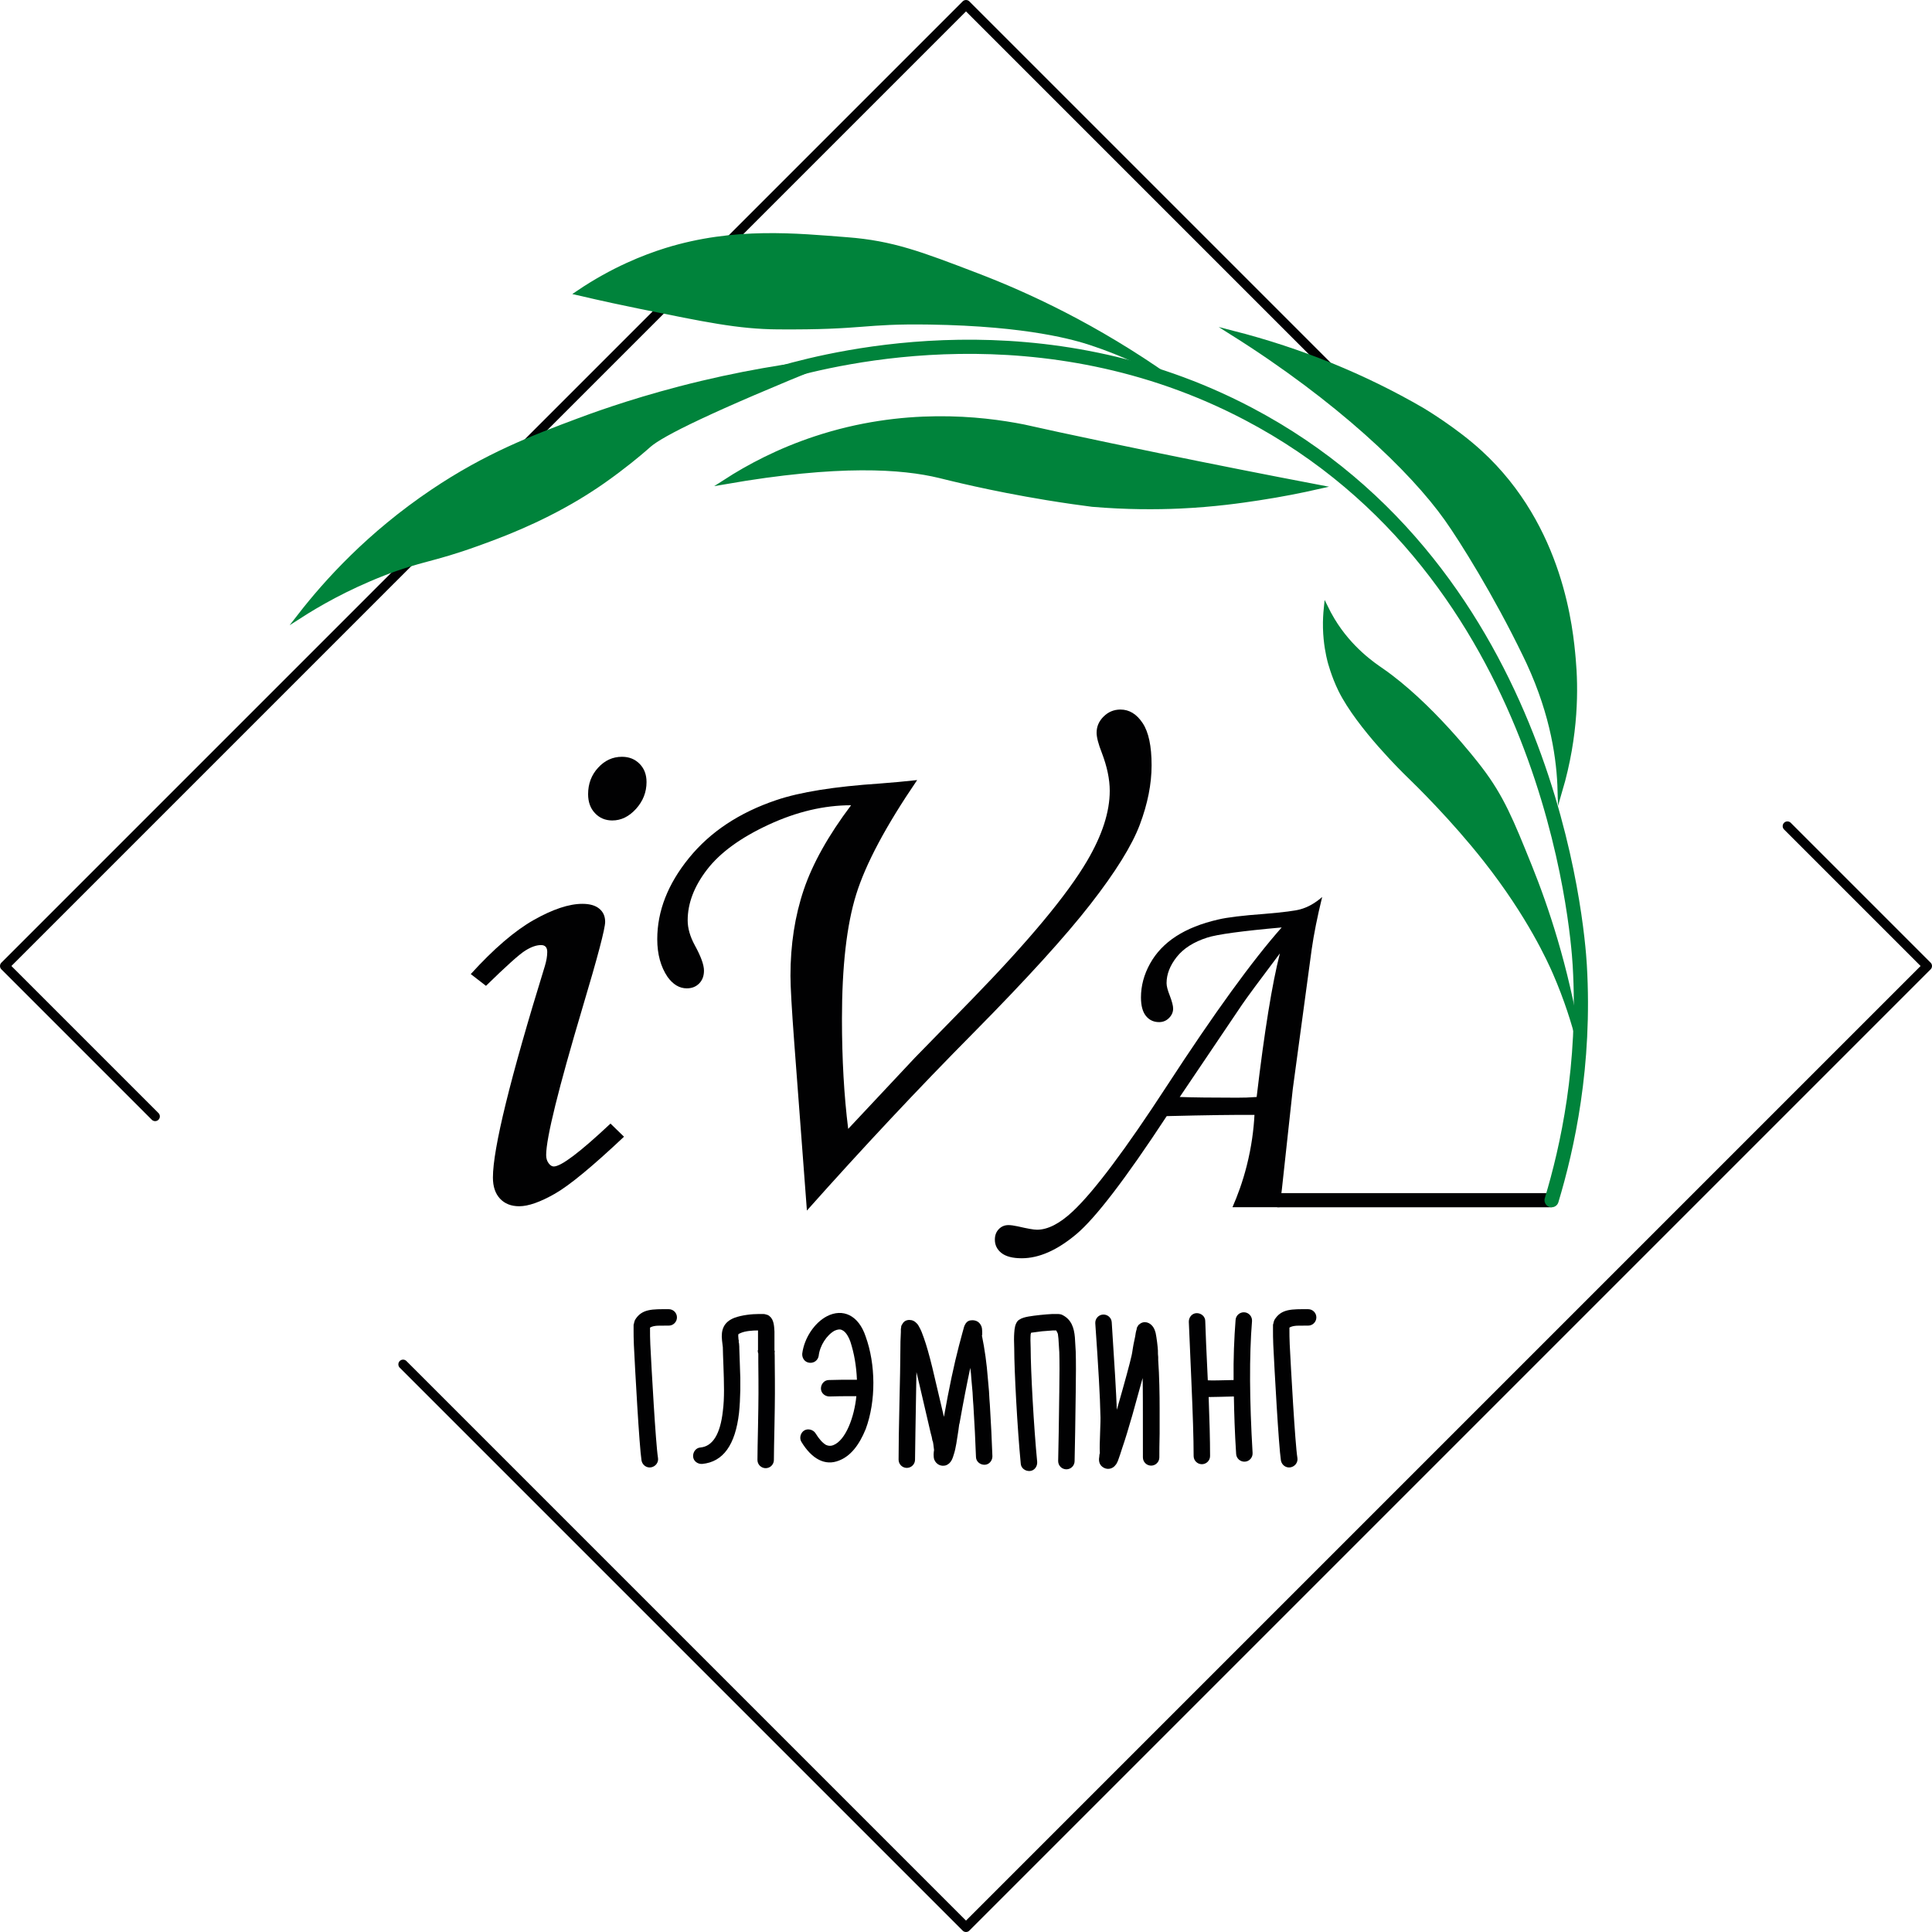
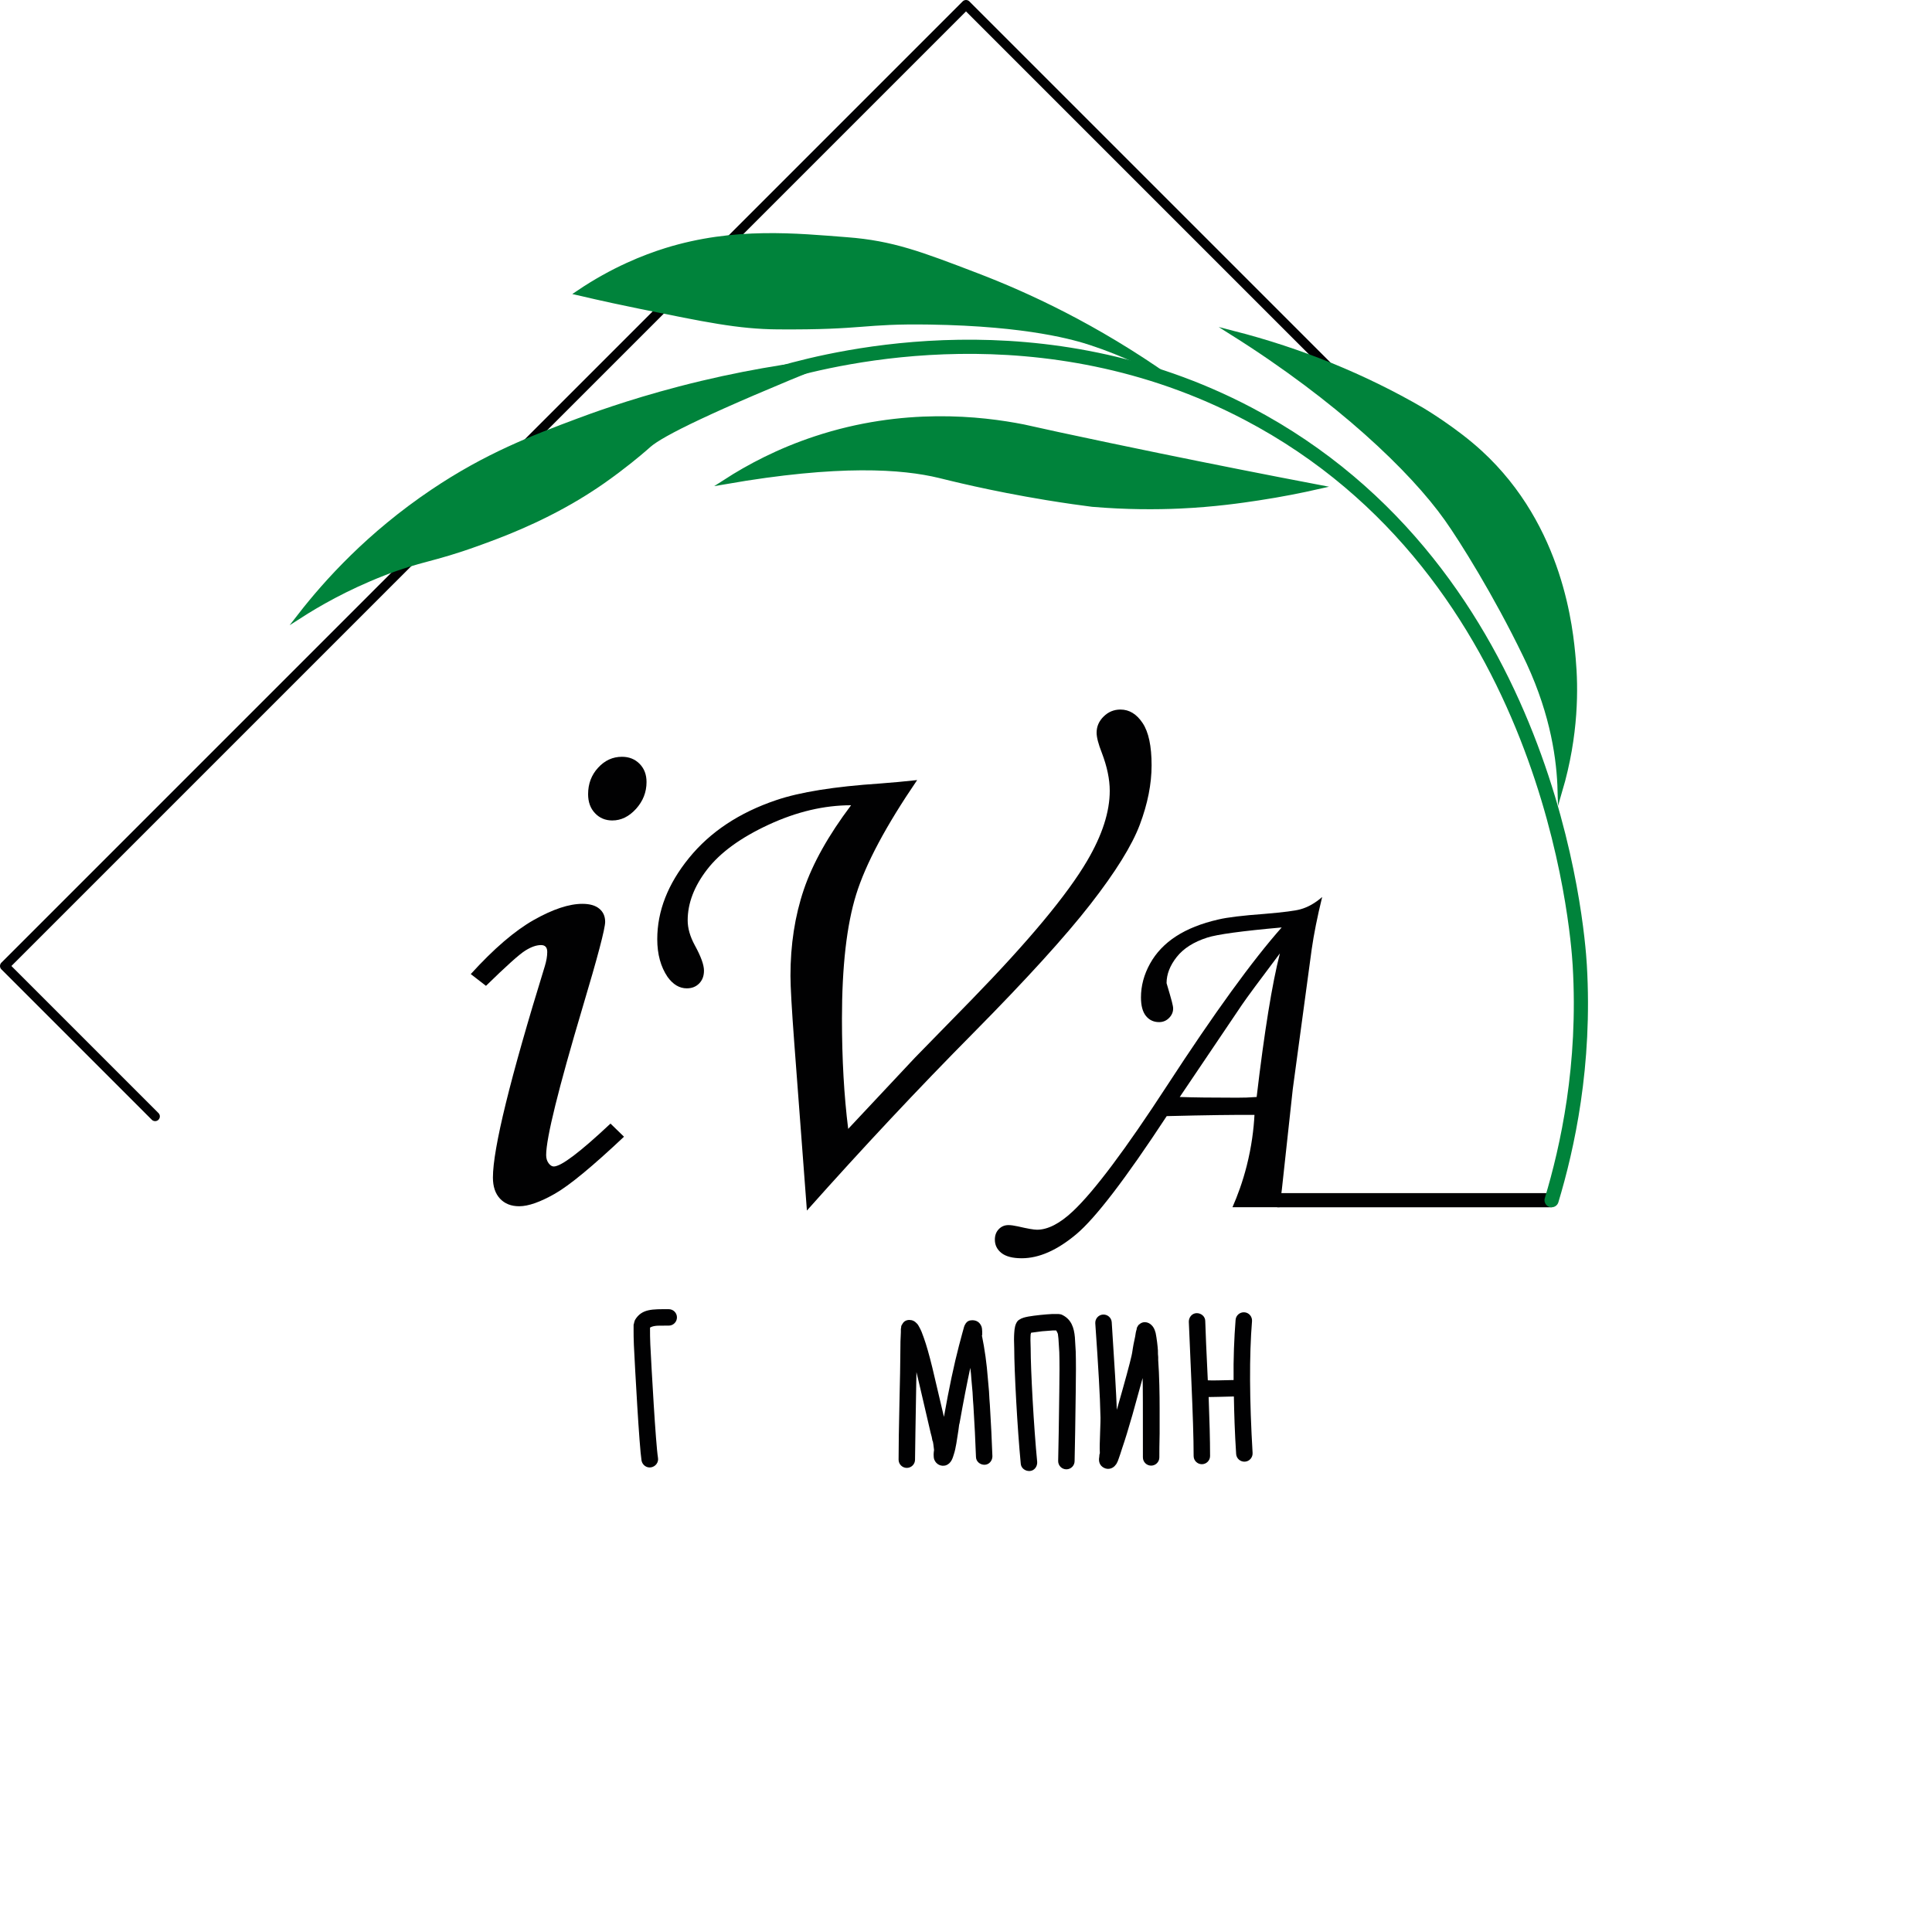
<svg xmlns="http://www.w3.org/2000/svg" width="409" height="409" viewBox="0 0 409 409" fill="none">
  <path d="M32.84 236.34C13.74 217.24 1 204.5 1 204.5L204.5 1C204.5 1 270.84 67.34 327.76 124.26" stroke="#010102" stroke-width="2" stroke-miterlimit="10" stroke-linecap="round" stroke-linejoin="round" />
  <path d="M260.95 70.5C283.35 84.6 298.92 99.46 306.29 109.86C309.46 114.33 316.64 125.78 322.85 138.62C323.16 139.25 323.37 139.69 323.65 140.3C328.85 151.56 330.07 161 330.24 167.43C333.75 155.48 333.62 145.55 333.08 139.53C332.54 133.42 330.62 111.68 313.36 95.83C308.06 90.96 301.33 86.95 300.96 86.73C288.72 79.64 275.4 74.2 260.95 70.5Z" fill="#00833B" stroke="#00833B" stroke-miterlimit="10" />
-   <path d="M280.74 128.79C280.63 129.88 280.53 131.29 280.57 132.95C280.65 136.22 281.22 138.73 281.51 139.89C281.51 139.89 282.3 143.01 283.8 146.05C287.68 153.9 297.71 163.61 298.04 163.93C300.05 165.87 307.63 173.29 314.49 182.01C323.85 193.9 328.12 203.44 329.22 205.96C331.67 211.61 333.19 216.57 334.13 220.23C331.48 204.41 327.28 191.98 323.81 183.38C319.9 173.7 317.92 168.8 313.33 162.78C312.18 161.27 302.71 149.01 292.41 141.89C290.82 140.79 285.82 137.47 282.08 131.25C281.46 130.22 281.01 129.34 280.74 128.79Z" fill="#00833B" stroke="#00833B" stroke-miterlimit="10" />
  <path d="M270.38 254.08H328.47" stroke="#010102" stroke-width="3" stroke-miterlimit="10" />
  <path d="M122.38 62.02C127.7 63.26 132.26 64.23 135.77 64.94C149.31 67.67 156.24 69.17 164.68 69.23C183.33 69.36 182.31 67.99 196.78 68.21C217.92 68.53 227.82 71.57 230.92 72.58C238.2 74.96 243.87 77.92 247.63 80.13C231.92 69.04 217.44 62.38 206.86 58.33C194.95 53.77 188.91 51.45 179.32 50.72C168.73 49.91 155.52 48.49 141.01 52.99C136.43 54.42 129.77 57.02 122.38 62.02Z" fill="#00833B" stroke="#00833B" stroke-miterlimit="10" />
  <path d="M153.53 102C158.47 98.81 164.85 95.41 172.64 92.84C191.23 86.69 207.69 88.57 216.7 90.35C219.15 90.89 221.61 91.43 224.06 91.97C231.17 93.5 238.34 95 245.56 96.48C256.78 98.78 267.89 100.98 278.9 103.08C275.62 103.82 271.36 104.69 266.34 105.45C262.83 105.98 257.18 106.82 249.78 107.16C244.84 107.38 238.54 107.41 231.22 106.79C229.02 106.51 225.65 106.05 221.57 105.38C209.51 103.4 200.84 101.17 198.89 100.7C191.03 98.8 177.66 97.81 153.53 102Z" fill="#00833B" stroke="#00833B" stroke-miterlimit="10" />
  <path d="M63.49 130.37C67.22 127.98 73.2 124.49 81.07 121.41C89.18 118.24 91.26 118.64 101.11 115.08C105.76 113.4 113.66 110.5 122.28 105.35C124.31 104.13 126.07 102.98 127.64 101.88C131.97 98.84 135.13 96.18 136.6 94.91C137.02 94.55 137.32 94.28 137.36 94.24C140.06 91.86 150.41 86.71 175.92 76.37C167.54 77.3 156.54 78.99 143.89 82.29C132.7 85.21 124.64 88.24 122.46 89.05C112.73 92.69 102.98 96.41 91.59 104.08C78.15 113.12 69.07 123.19 63.49 130.37Z" fill="#00833B" stroke="#00833B" stroke-miterlimit="10" />
  <path d="M165.54 78.89C177.4 75.53 220.82 64.78 264.23 87.59C328.22 121.21 333.99 196.94 334.43 204.29C335.69 225.5 331.82 242.95 328.47 254.08" stroke="#00833B" stroke-width="3" stroke-miterlimit="10" stroke-linecap="round" stroke-linejoin="round" />
  <path d="M102.88 208.7L99.66 206.21C104.54 200.84 108.99 197.02 113.01 194.75C117.03 192.48 120.46 191.34 123.29 191.34C124.85 191.34 126.05 191.68 126.87 192.37C127.7 193.05 128.11 193.98 128.11 195.15C128.11 196.57 126.53 202.57 123.36 213.17C118.2 230.5 115.62 240.95 115.62 244.52C115.62 245.2 115.79 245.78 116.13 246.24C116.47 246.7 116.84 246.94 117.23 246.94C118.79 246.94 122.8 243.91 129.24 237.86L132.1 240.64C125.41 246.94 120.53 250.97 117.45 252.72C114.37 254.47 111.86 255.36 109.91 255.36C108.2 255.36 106.85 254.82 105.85 253.75C104.85 252.68 104.35 251.19 104.35 249.28C104.35 243.18 108.01 228.26 115.34 204.53C115.68 203.41 115.85 202.41 115.85 201.53C115.85 200.55 115.41 200.07 114.53 200.07C113.55 200.07 112.44 200.46 111.2 201.24C109.95 202.01 107.18 204.5 102.88 208.7ZM131.67 160.21C133.18 160.21 134.43 160.71 135.41 161.71C136.39 162.71 136.87 163.99 136.87 165.56C136.87 167.71 136.12 169.6 134.64 171.24C133.15 172.88 131.48 173.69 129.62 173.69C128.16 173.69 126.93 173.18 125.96 172.15C124.98 171.12 124.5 169.78 124.5 168.12C124.5 165.92 125.21 164.05 126.62 162.52C128.03 160.98 129.71 160.21 131.67 160.21Z" fill="#010102" />
  <path d="M170.82 256.27L168.15 220.85C167.61 213.63 167.34 208.87 167.34 206.58C167.34 199.97 168.28 193.9 170.16 188.34C172.04 182.79 175.38 176.83 180.17 170.47C174.46 170.47 168.65 171.84 162.73 174.58C156.81 177.32 152.47 180.48 149.71 184.05C146.95 187.62 145.58 191.22 145.58 194.84C145.58 196.5 146.08 198.26 147.09 200.12C148.38 202.47 149.03 204.25 149.03 205.48C149.03 206.61 148.69 207.51 148.01 208.2C147.33 208.89 146.46 209.23 145.39 209.23C143.84 209.23 142.48 208.42 141.32 206.81C139.87 204.66 139.14 202 139.14 198.83C139.14 192.87 141.38 187.14 145.87 181.62C150.36 176.1 156.5 172.03 164.31 169.39C169.33 167.68 176.65 166.51 186.26 165.87C188.85 165.68 191.48 165.43 194.16 165.14C187.56 174.81 183.26 182.88 181.25 189.35C179.24 195.82 178.24 204.6 178.24 215.68C178.24 224.18 178.68 231.95 179.56 238.98L193.64 223.96L205.67 211.65C217.79 199.2 225.96 189.38 230.16 182.21C233.34 176.79 234.93 171.86 234.93 167.42C234.93 164.98 234.37 162.29 233.25 159.36C232.52 157.5 232.15 156.09 232.15 155.11C232.15 153.79 232.65 152.65 233.65 151.67C234.65 150.69 235.83 150.21 237.2 150.21C239.06 150.21 240.62 151.16 241.89 153.07C243.16 154.97 243.79 157.95 243.79 162.01C243.79 165.97 242.96 170.15 241.3 174.57C239.64 178.99 236.14 184.62 230.82 191.45C225.49 198.29 217.26 207.34 206.11 218.62C194.45 230.39 182.68 242.95 170.82 256.27Z" fill="#010102" />
  <path d="M134.13 281.65V280.63C134.13 280.45 134.13 280.33 134.19 280.27C134.25 279.97 134.31 279.67 134.43 279.43C135.87 277.03 138.15 277.15 141.57 277.15C142.53 277.15 143.31 277.93 143.31 278.89C143.31 279.85 142.53 280.63 141.57 280.63C140.01 280.63 139.05 280.63 138.75 280.69C138.27 280.75 137.91 280.87 137.61 281.05V281.59C137.61 282.31 137.61 283.33 137.67 284.59C137.91 289.45 138.81 305.65 139.29 308.59C139.47 309.55 138.81 310.45 137.85 310.63C136.89 310.81 135.99 310.15 135.81 309.19C135.33 306.13 134.43 289.69 134.19 284.71C134.13 283.39 134.13 282.37 134.13 281.65Z" fill="#010102" />
-   <path d="M164.01 288.31C164.07 294.07 164.07 295.81 163.95 301.99C163.89 305.11 163.83 307.45 163.83 309.07C163.83 310.03 163.05 310.81 162.09 310.81C161.13 310.81 160.35 310.03 160.35 309.07C160.35 307.45 160.41 305.11 160.47 301.99C160.59 295.75 160.59 294.07 160.53 288.31V286.51C160.47 286.45 160.47 286.45 160.47 286.39V281.65C159.27 281.65 157.77 281.77 156.81 282.19C156.63 282.25 156.45 282.37 156.33 282.43C156.27 282.61 156.27 282.97 156.33 283.39C156.33 283.51 156.33 283.63 156.39 283.69V284.05C156.39 284.17 156.39 284.29 156.45 284.35C156.51 284.83 156.51 285.25 156.51 285.55L156.63 288.97C156.81 292.57 156.75 296.17 156.45 299.11C155.67 305.89 153.09 309.49 148.65 309.91C147.69 309.97 146.79 309.31 146.73 308.35C146.67 307.39 147.33 306.49 148.29 306.43C150.87 306.19 152.49 303.61 153.03 298.69C153.21 297.31 153.27 295.81 153.27 294.25C153.27 292.63 153.21 290.89 153.15 289.15C153.09 287.41 153.03 286.21 153.03 285.55C153.03 285.37 153.03 285.07 152.97 284.77L152.85 283.75C152.61 281.59 153.15 279.85 155.55 278.95C157.05 278.41 159.09 278.17 160.71 278.17H161.61C161.85 278.17 162.03 278.23 162.21 278.29C162.51 278.35 162.75 278.47 162.93 278.65C163.83 279.37 163.89 280.75 163.95 281.89V285.85C164.01 286.09 164.07 286.27 164.07 286.39L163.95 286.09C164.01 286.51 164.01 287.23 164.01 288.31ZM160.35 285.79L160.47 286.33C160.35 286.09 160.29 285.91 160.35 285.79Z" fill="#010102" />
-   <path d="M169.83 286.57C170.25 283.27 172.41 280.03 175.05 278.65C178.41 276.91 181.77 278.41 183.27 282.97C185.37 288.79 185.49 296.53 183.27 302.53C181.83 306.07 179.97 308.29 177.63 309.19C174.69 310.39 171.87 308.89 169.65 305.23C169.17 304.45 169.47 303.31 170.25 302.83C171.03 302.35 172.17 302.65 172.65 303.43C173.43 304.69 174.15 305.47 174.87 305.89C175.41 306.13 175.89 306.13 176.37 305.95C179.07 304.93 180.87 299.89 181.29 295.57C178.77 295.57 176.85 295.57 175.59 295.63C174.63 295.63 173.79 294.91 173.79 293.95C173.79 292.99 174.51 292.15 175.47 292.15C176.85 292.09 178.83 292.09 181.41 292.09C181.29 289.15 180.81 286.45 180.03 284.05C179.55 282.73 178.95 281.89 178.29 281.59C177.87 281.35 177.33 281.41 176.67 281.71C175.05 282.61 173.55 284.83 173.31 287.05C173.13 288.01 172.29 288.61 171.33 288.49C170.37 288.37 169.77 287.53 169.83 286.57Z" fill="#010102" />
  <path d="M190.71 282.01V281.29C190.77 281.17 190.77 281.05 190.77 280.99C190.77 280.75 190.83 280.57 191.01 280.33C191.31 279.73 191.85 279.43 192.51 279.43C193.11 279.43 193.65 279.67 194.13 280.21C194.31 280.39 194.49 280.69 194.67 281.05C194.97 281.59 195.27 282.31 195.57 283.21C196.11 284.71 196.71 286.81 197.37 289.51L199.83 299.95C200.91 293.83 201.99 288.79 203.01 284.89L203.73 282.19L204.03 281.11C204.09 280.81 204.21 280.63 204.27 280.45C204.33 280.39 204.39 280.27 204.45 280.15C204.75 279.73 205.17 279.49 205.83 279.49C206.73 279.49 207.39 279.91 207.75 280.75C207.87 281.05 207.93 281.47 207.93 281.89V282.55C207.93 282.61 207.93 282.67 207.87 282.67V282.73C208.47 285.67 208.89 288.67 209.13 291.85L209.37 294.55C209.43 295.81 209.49 296.71 209.55 297.37C209.79 301.27 209.97 304.87 210.09 308.29C210.09 309.25 209.37 310.09 208.41 310.09C207.45 310.09 206.61 309.37 206.61 308.41C206.49 305.05 206.31 301.45 206.07 297.61C206.01 296.95 205.95 296.05 205.89 294.79L205.65 292.09C205.59 291.25 205.53 290.41 205.41 289.57C204.75 292.63 203.97 296.59 203.13 301.33C203.07 301.39 203.01 301.87 202.89 302.83C202.59 304.75 202.35 306.61 201.93 307.87C201.69 308.65 201.39 309.79 200.25 310.21C199.23 310.51 198.21 310.03 197.79 309.01C197.55 308.35 197.67 307.33 197.73 307.03V306.91C197.61 305.95 197.55 305.35 197.49 305.17C197.43 305.11 197.43 305.05 197.37 304.87L197.25 304.21L197.01 303.31C195.03 294.85 194.07 290.59 194.01 290.47C193.83 301.27 193.71 307.45 193.71 309.01C193.71 309.97 192.93 310.75 191.97 310.75C191.01 310.75 190.23 309.97 190.23 309.01C190.23 306.19 190.29 302.23 190.41 297.01C190.53 291.85 190.59 288.61 190.59 287.35C190.59 284.47 190.65 283.04 190.71 282.01Z" fill="#010102" />
  <path d="M222.81 278.17H223.77C224.31 278.17 224.67 278.23 224.97 278.41C226.83 279.37 227.37 281.11 227.55 283.09L227.73 286.15C227.79 288.25 227.79 291.13 227.73 294.67L227.61 303.13L227.49 309.31C227.49 310.27 226.71 311.05 225.75 311.05C224.79 311.05 224.01 310.27 224.01 309.31L224.13 303.13L224.25 294.61C224.31 291.07 224.31 288.31 224.25 286.27L224.07 283.39L223.95 282.37C223.83 282.07 223.71 281.83 223.59 281.65H222.93L220.59 281.83L218.31 282.13L218.25 282.19C218.25 282.25 218.25 282.37 218.19 282.43C218.13 283.15 218.13 284.17 218.19 285.43C218.19 289.99 218.85 302.11 219.57 309.49C219.63 310.45 218.97 311.35 218.01 311.41C217.05 311.47 216.15 310.81 216.09 309.85C215.37 302.41 214.71 290.11 214.71 285.49C214.65 284.11 214.65 283.03 214.71 282.19C214.77 281.23 214.89 280.39 215.37 279.73C215.55 279.49 215.85 279.31 216.21 279.13L216.69 278.95C216.93 278.89 217.29 278.77 217.71 278.71C219.09 278.47 221.31 278.24 222.81 278.17Z" fill="#010102" />
  <path d="M241.89 291.73L239.73 299.53C238.89 302.47 238.17 304.81 237.57 306.55C237.27 307.57 236.97 308.35 236.79 308.89C236.67 309.25 236.55 309.55 236.43 309.73C236.37 309.91 236.25 310.03 236.19 310.09C235.71 310.81 234.69 311.23 233.73 310.75C232.77 310.27 232.53 309.37 232.71 308.41C232.71 308.11 232.77 307.75 232.83 307.69V307.45C232.77 306.49 232.83 305.11 232.89 303.31C232.95 301.57 233.01 300.25 232.95 299.41C232.89 295.93 232.53 289.51 231.87 280.15C231.81 279.19 232.53 278.35 233.49 278.29C234.45 278.23 235.29 278.95 235.35 279.91C235.95 288.97 236.31 295.15 236.43 298.45C238.17 292.39 239.19 288.61 239.55 286.99L239.67 286.39L239.85 285.25C239.91 284.77 240.03 284.35 240.09 283.99C240.27 283.21 240.39 282.55 240.45 282.07C240.51 281.77 240.57 281.59 240.63 281.41C240.63 281.17 240.69 280.99 240.87 280.75C240.93 280.57 241.05 280.45 241.23 280.33C242.13 279.55 243.51 279.85 244.23 281.11C244.41 281.41 244.53 281.77 244.65 282.19C244.89 283.39 245.07 284.95 245.13 285.91C245.13 286.45 245.13 286.87 245.19 287.29V287.95C245.43 291.13 245.49 295.45 245.49 298.09V303.49C245.43 305.77 245.43 307.45 245.43 308.53C245.43 309.49 244.65 310.27 243.69 310.27C242.73 310.27 241.95 309.49 241.95 308.53C241.95 298.45 241.95 292.87 241.89 291.73Z" fill="#010102" />
  <path d="M252.21 292.33L251.67 279.79C251.67 278.83 252.39 277.99 253.35 277.99C254.31 277.99 255.15 278.71 255.15 279.67C255.21 281.83 255.39 286.03 255.69 292.21C256.65 292.27 258.45 292.21 261.15 292.15C261.09 287.53 261.27 283.33 261.57 279.43C261.63 278.47 262.47 277.75 263.43 277.81C264.39 277.87 265.11 278.71 265.05 279.67C264.45 287.05 264.51 296.35 265.17 307.57C265.23 308.53 264.51 309.37 263.55 309.43C262.59 309.49 261.75 308.77 261.69 307.81C261.39 303.25 261.27 299.17 261.21 295.63C258.63 295.69 256.89 295.75 255.87 295.75C256.05 300.61 256.17 304.81 256.17 308.23C256.17 309.19 255.39 309.97 254.43 309.97C253.47 309.97 252.69 309.19 252.69 308.23C252.69 304.51 252.51 299.23 252.21 292.33Z" fill="#010102" />
-   <path d="M269.49 281.65V280.63C269.49 280.45 269.49 280.33 269.55 280.27C269.61 279.97 269.67 279.67 269.79 279.43C271.23 277.03 273.51 277.15 276.93 277.15C277.89 277.15 278.67 277.93 278.67 278.89C278.67 279.85 277.89 280.63 276.93 280.63C275.37 280.63 274.41 280.63 274.11 280.69C273.63 280.75 273.27 280.87 272.97 281.05V281.59C272.97 282.31 272.97 283.33 273.03 284.59C273.27 289.45 274.17 305.65 274.65 308.59C274.83 309.55 274.17 310.45 273.21 310.63C272.25 310.81 271.35 310.15 271.17 309.19C270.69 306.13 269.79 289.69 269.55 284.71C269.49 283.39 269.49 282.37 269.49 281.65Z" fill="#010102" />
-   <path d="M378.39 174.89C396.25 192.75 408 204.5 408 204.5L204.5 408C204.5 408 141.3 344.8 85.33 288.83" stroke="#010102" stroke-width="2" stroke-miterlimit="10" stroke-linecap="round" stroke-linejoin="round" />
-   <path d="M270.88 255.57C267.56 255.57 264.23 255.57 260.91 255.57C261.98 253.13 263.07 250.19 263.93 246.79C264.96 242.72 265.41 239.05 265.57 236.02C261.58 235.99 255.38 236.07 246.99 236.28C238.29 249.54 231.91 257.87 227.86 261.27C223.81 264.67 219.96 266.37 216.3 266.37C214.39 266.37 212.96 266 212.02 265.27C211.08 264.53 210.61 263.59 210.61 262.42C210.61 261.53 210.88 260.8 211.43 260.22C211.98 259.64 212.66 259.35 213.48 259.35C213.96 259.35 214.61 259.43 215.43 259.61C217.48 260.09 218.85 260.33 219.53 260.33C221.82 260.33 224.35 259.03 227.12 256.43C231.63 252.19 238.29 243.31 247.1 229.77C257.07 214.46 265.15 203.31 271.33 196.34C262.9 197.09 257.64 197.81 255.56 198.49C252.69 199.41 250.54 200.78 249.11 202.59C247.68 204.4 246.96 206.25 246.96 208.13C246.96 208.75 247.18 209.62 247.63 210.74C248.11 212 248.35 212.93 248.35 213.51C248.35 214.26 248.06 214.93 247.48 215.51C246.9 216.09 246.2 216.38 245.38 216.38C244.22 216.38 243.29 215.94 242.59 215.07C241.89 214.2 241.54 212.89 241.54 211.15C241.54 208.69 242.18 206.31 243.46 204C244.74 201.69 246.58 199.76 248.97 198.21C251.36 196.66 254.35 195.47 257.94 194.65C259.79 194.21 263.03 193.81 267.68 193.47C271.72 193.13 274.25 192.8 275.28 192.5C276.89 192.06 278.43 191.18 279.9 189.89C278.87 194.09 278.14 197.77 277.69 200.91L273.68 230.54L271.37 251.77C271.2 253.04 271.04 254.3 270.88 255.57ZM266.03 232.23C267.67 218.35 269.31 208.22 270.95 201.83C266.62 207.58 263.94 211.21 262.92 212.71L249.75 232.23C252.58 232.33 256.63 232.38 261.89 232.38C263.18 232.39 264.56 232.34 266.03 232.23Z" fill="#010102" />
+   <path d="M270.88 255.57C267.56 255.57 264.23 255.57 260.91 255.57C261.98 253.13 263.07 250.19 263.93 246.79C264.96 242.72 265.41 239.05 265.57 236.02C261.58 235.99 255.38 236.07 246.99 236.28C238.29 249.54 231.91 257.87 227.86 261.27C223.81 264.67 219.96 266.37 216.3 266.37C214.39 266.37 212.96 266 212.02 265.27C211.08 264.53 210.61 263.59 210.61 262.42C210.61 261.53 210.88 260.8 211.43 260.22C211.98 259.64 212.66 259.35 213.48 259.35C213.96 259.35 214.61 259.43 215.43 259.61C217.48 260.09 218.85 260.33 219.53 260.33C221.82 260.33 224.35 259.03 227.12 256.43C231.63 252.19 238.29 243.31 247.1 229.77C257.07 214.46 265.15 203.31 271.33 196.34C262.9 197.09 257.64 197.81 255.56 198.49C252.69 199.41 250.54 200.78 249.11 202.59C247.68 204.4 246.96 206.25 246.96 208.13C248.11 212 248.35 212.93 248.35 213.51C248.35 214.26 248.06 214.93 247.48 215.51C246.9 216.09 246.2 216.38 245.38 216.38C244.22 216.38 243.29 215.94 242.59 215.07C241.89 214.2 241.54 212.89 241.54 211.15C241.54 208.69 242.18 206.31 243.46 204C244.74 201.69 246.58 199.76 248.97 198.21C251.36 196.66 254.35 195.47 257.94 194.65C259.79 194.21 263.03 193.81 267.68 193.47C271.72 193.13 274.25 192.8 275.28 192.5C276.89 192.06 278.43 191.18 279.9 189.89C278.87 194.09 278.14 197.77 277.69 200.91L273.68 230.54L271.37 251.77C271.2 253.04 271.04 254.3 270.88 255.57ZM266.03 232.23C267.67 218.35 269.31 208.22 270.95 201.83C266.62 207.58 263.94 211.21 262.92 212.71L249.75 232.23C252.58 232.33 256.63 232.38 261.89 232.38C263.18 232.39 264.56 232.34 266.03 232.23Z" fill="#010102" />
</svg>